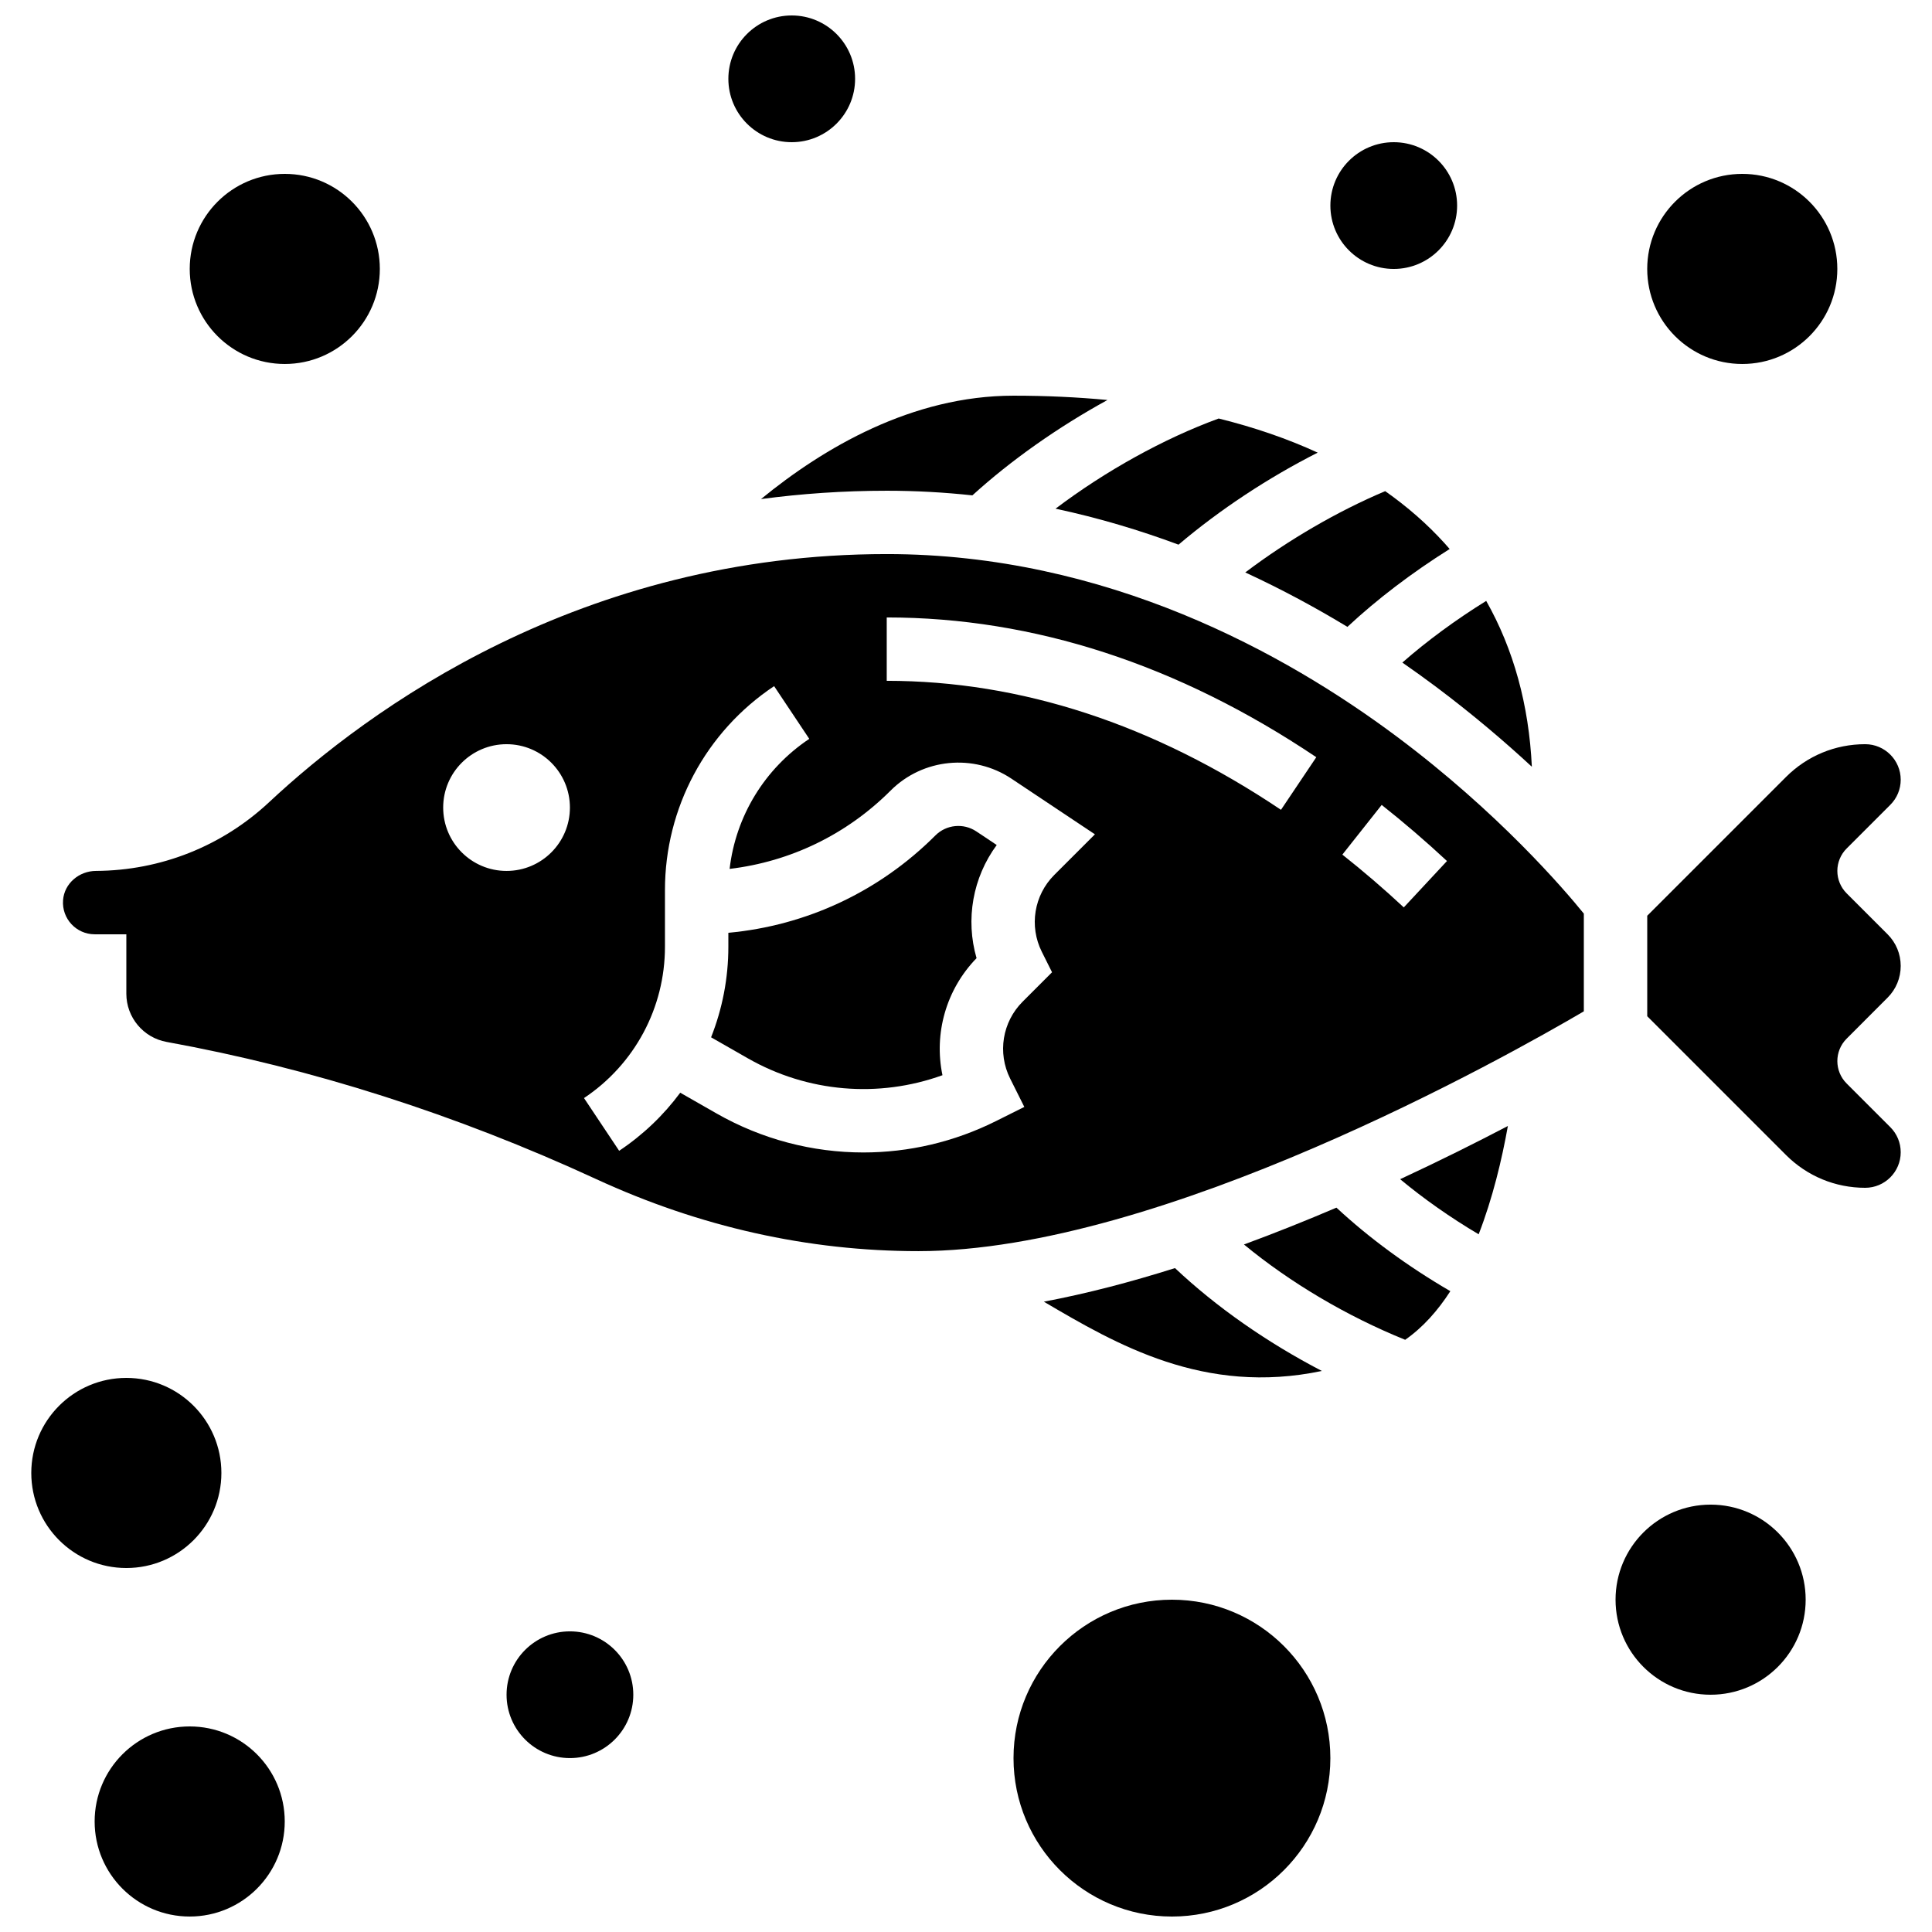
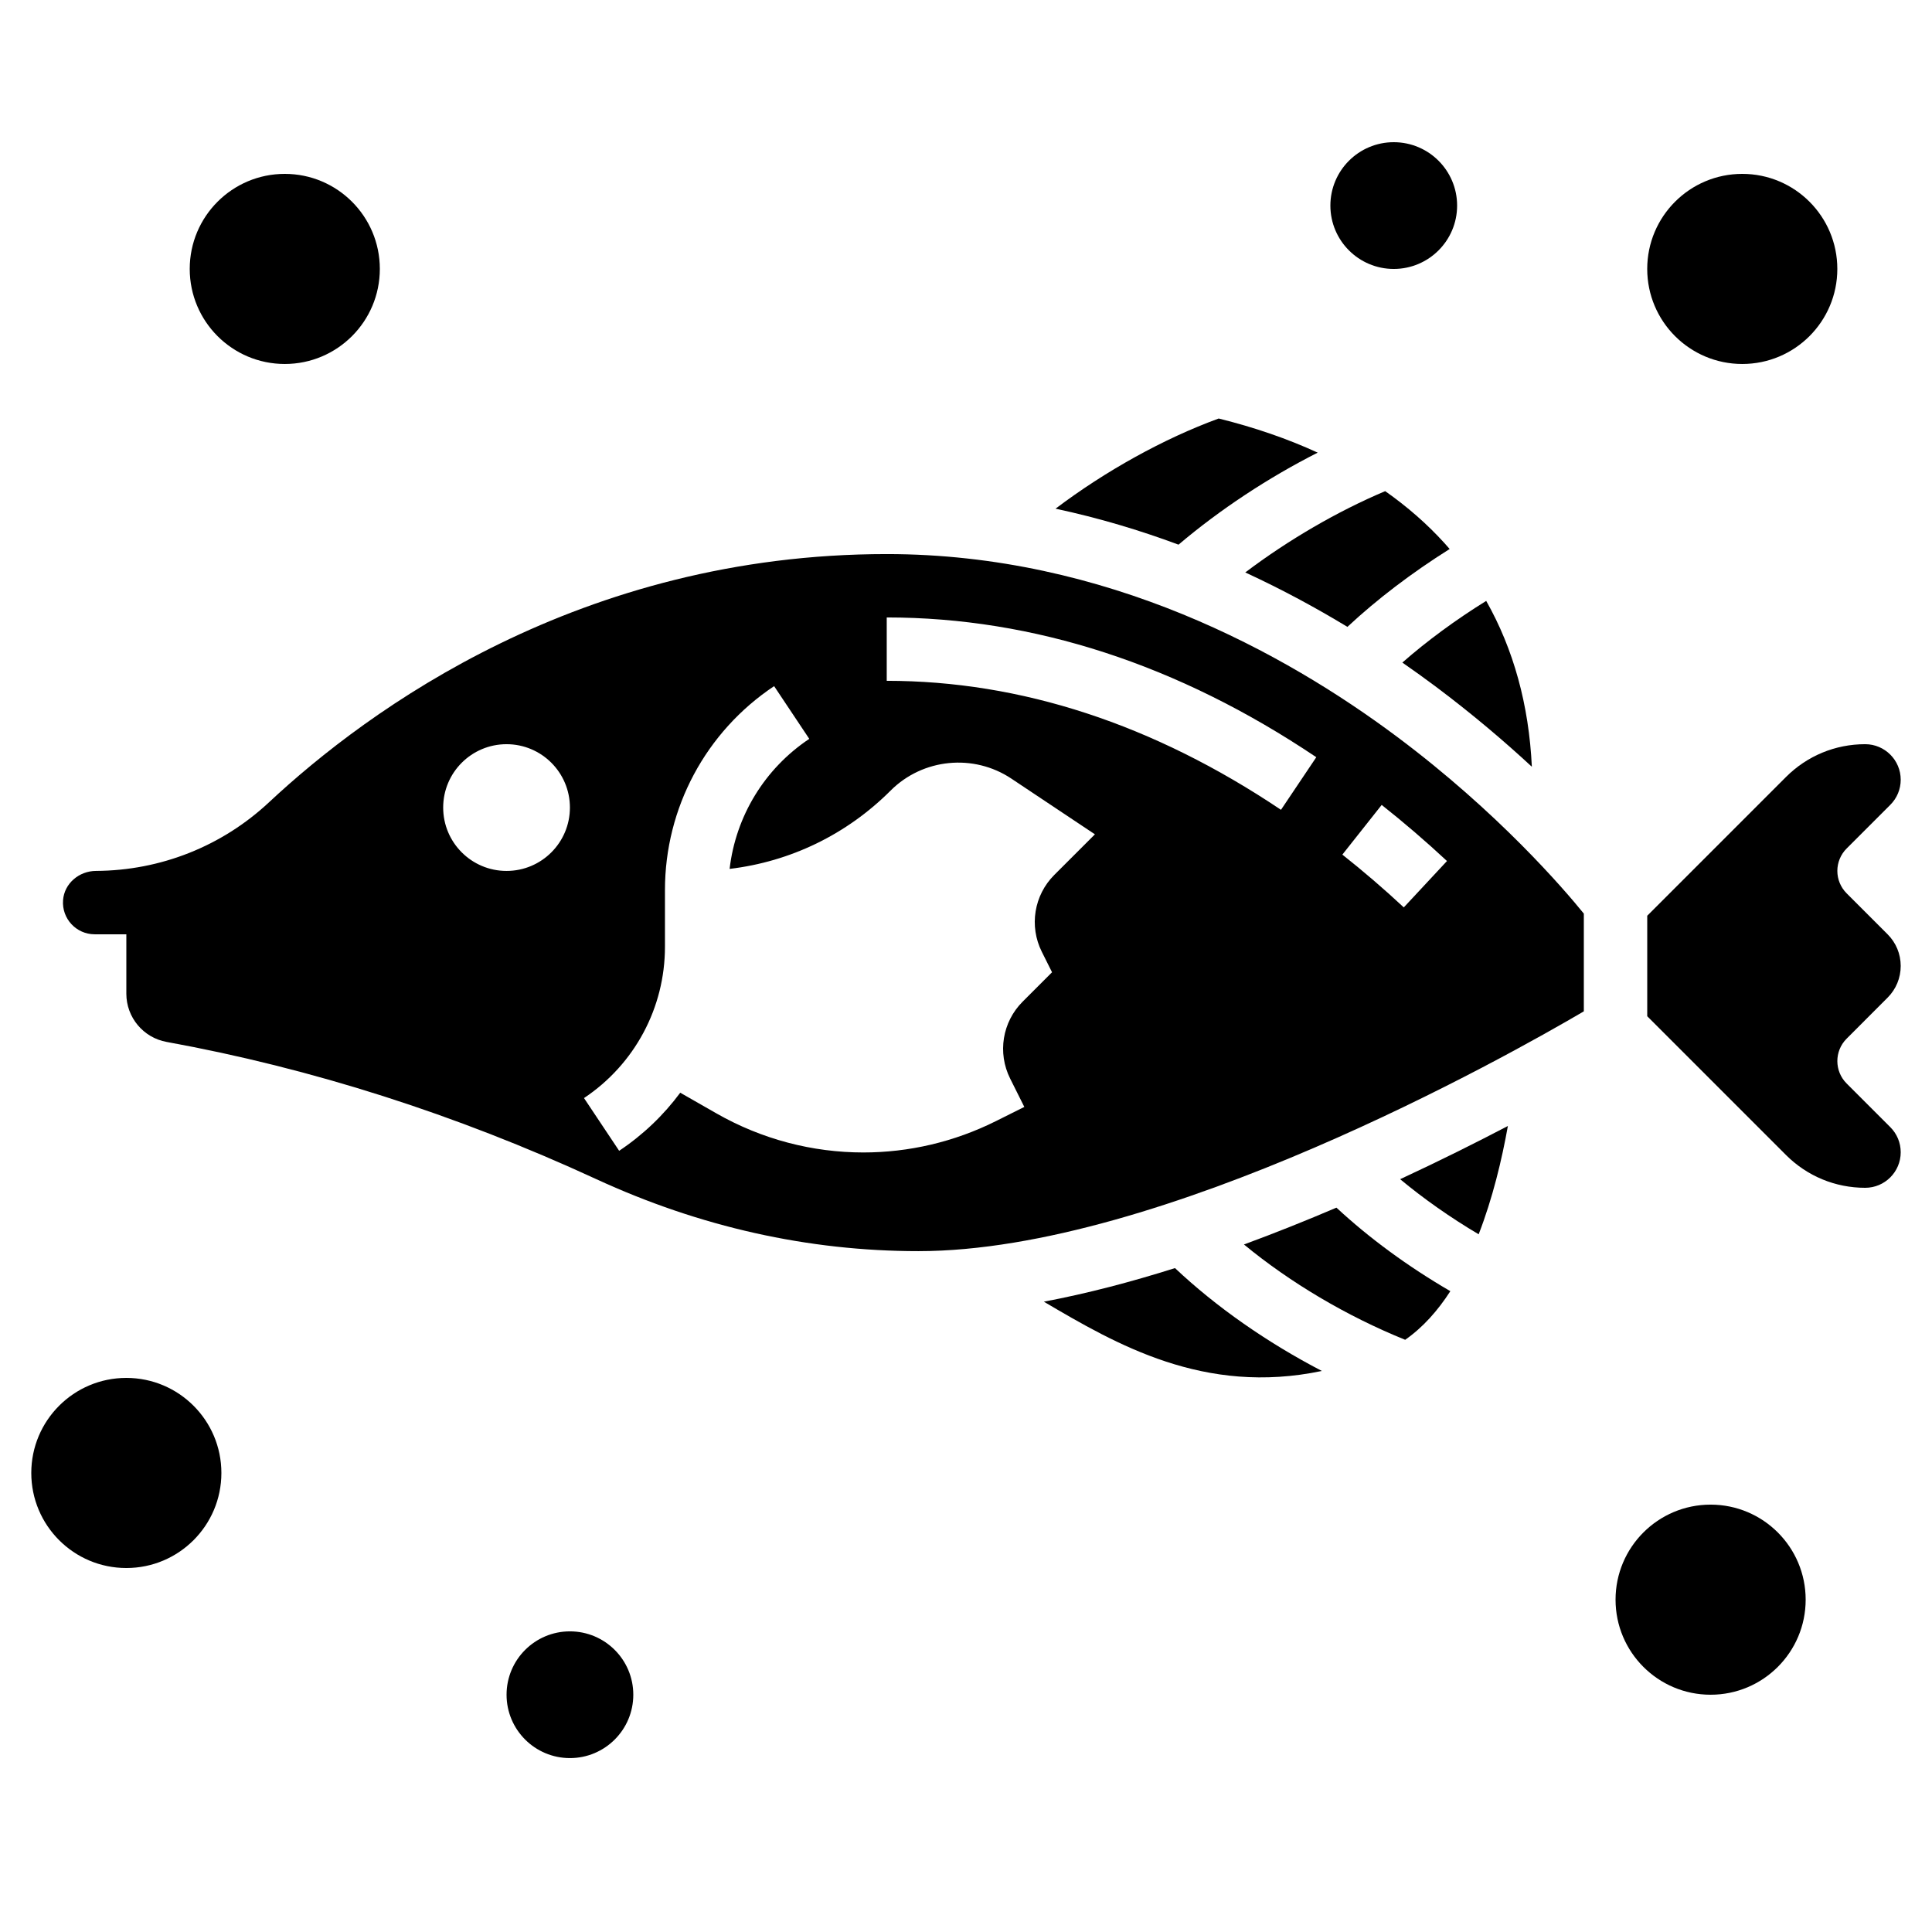
<svg xmlns="http://www.w3.org/2000/svg" width="800px" height="800px" version="1.1" viewBox="144 144 512 512">
  <defs>
    <clipPath id="c">
      <path d="m337 148.09h34v33.906h-34z" />
    </clipPath>
    <clipPath id="b">
-       <path d="m412 567h85v84.902h-85z" />
-     </clipPath>
+       </clipPath>
    <clipPath id="a">
      <path d="m169 601h51v50.902h-51z" />
    </clipPath>
  </defs>
  <path d="m473.66 473.8c12.262 10.109 27.172 18.961 42.723 25.258 4.668-3.242 8.629-7.695 11.973-12.883-11.223-6.531-21.484-14.051-30.188-22.137-7.906 3.379-16.121 6.676-24.508 9.762z" />
  <path d="m535.86 471.1c3.707-9.551 6.152-19.777 7.742-28.699-8.398 4.391-18.055 9.223-28.551 14.098 6.277 5.215 13.336 10.176 20.809 14.602z" />
-   <path d="m391.9 365.39c-14.906 14.906-34.148 23.895-54.879 25.812v3.711c0 8.348-1.598 16.465-4.578 23.984l9.73 5.559c15.852 9.059 34.668 10.598 51.59 4.484-2.297-11.023 0.93-22.68 9.035-31.02-2.977-10.262-1.02-21.355 5.344-29.984l-5.422-3.617c-3.391-2.258-7.938-1.809-10.82 1.07z" />
  <path d="m511.09 274.16c-12.656 5.34-25.727 12.961-37.082 21.543 9.742 4.5 18.793 9.402 27.07 14.426 7.781-7.266 17.07-14.344 27.094-20.637-0.449-0.52-0.902-1.035-1.363-1.547-4.606-5.078-9.863-9.668-15.719-13.785z" />
  <path d="m494.31 507.32c-14.52-7.551-28-16.953-38.926-27.262-11.582 3.656-23.281 6.738-34.754 8.902 19.223 11.32 42.492 24.895 73.68 18.359z" />
  <path d="m524.69 326.11c9.637 7.231 18.086 14.438 25.266 21.09-0.77-16.348-4.848-31.164-12.098-43.957-8.105 5.031-15.68 10.602-22.219 16.344 3.168 2.195 6.191 4.379 9.051 6.523z" />
  <path d="m514.2 339.23c-29.543-22.078-76.98-48.395-135.2-48.395-81.18 0-137.42 41.215-163.71 65.781-12.469 11.648-28.738 18.098-45.855 18.184-4.461 0.023-8.387 3.301-8.723 7.75-0.375 4.922 3.527 9.047 8.371 9.047h8.398v15.734c0 6.281 4.492 11.664 10.672 12.789 38.414 6.984 76.715 19.215 113.85 36.355 27.453 12.664 56.188 19.09 85.398 19.09 64.359 0 156.19-51.723 176.33-63.547v-25.902c-5.258-6.484-22.676-26.82-49.531-46.887zm-235.96 35.574c-9.273 0-16.793-7.519-16.793-16.793s7.519-16.793 16.793-16.793c9.273 0 16.793 7.519 16.793 16.793s-7.519 16.793-16.793 16.793zm145.16 1.059c-5.383 5.383-6.711 13.57-3.305 20.379l2.707 5.414-7.797 7.797c-5.379 5.383-6.711 13.57-3.305 20.379l3.754 7.512-7.512 3.754c-11.105 5.551-23.133 8.316-35.141 8.316-13.457 0-26.891-3.469-38.969-10.371l-9.562-5.465c-4.402 5.938-9.844 11.164-16.188 15.395l-9.316-13.973c13.434-8.961 21.453-23.945 21.453-40.09v-15.023c0-21.77 10.816-41.98 28.93-54.055l9.316 13.973c-11.855 7.906-19.484 20.508-21.113 34.461 16.109-1.918 31.02-9.105 42.668-20.754 8.523-8.523 21.98-9.855 32.008-3.168l22.137 14.758zm60.074-17.254c-33.793-22.684-68.945-34.188-104.48-34.188v-16.793c38.93 0 77.23 12.461 113.84 37.039zm32.547 25.859c-5.242-4.883-10.723-9.59-16.281-13.988l10.422-13.168c5.91 4.676 11.734 9.68 17.305 14.867z" />
  <path d="m456.32 288.34c10.969-9.301 23.758-17.734 36.883-24.387-8-3.68-16.762-6.699-26.238-9.043-14.613 5.344-30.055 13.934-43.238 23.898 11.453 2.441 22.332 5.715 32.594 9.531z" />
  <path d="m644.23 408.39c2.242-2.242 3.477-5.227 3.477-8.398s-1.234-6.152-3.477-8.398l-10.855-10.855c-1.574-1.574-2.461-3.711-2.461-5.938 0-2.227 0.887-4.363 2.461-5.938l11.574-11.574c1.777-1.777 2.758-4.144 2.758-6.656 0-5.191-4.223-9.414-9.414-9.414-7.93 0-15.387 3.09-20.992 8.695l-36.766 36.766v26.633l36.766 36.77c5.609 5.606 13.062 8.695 20.992 8.695 5.191 0 9.414-4.223 9.414-9.414 0-2.516-0.98-4.879-2.758-6.656l-11.574-11.574c-3.277-3.281-3.281-8.594 0-11.875z" />
-   <path d="m379.01 274.05c7.75 0 15.312 0.434 22.684 1.227 10.289-9.363 22.801-18.145 35.801-25.273-7.949-0.754-16.25-1.145-24.898-1.145-26.91 0-50.391 13.852-66.922 27.398 10.629-1.418 21.738-2.207 33.336-2.207z" />
  <path d="m244.66 215.27c0 13.91-11.277 25.188-25.191 25.188-13.91 0-25.188-11.277-25.188-25.188 0-13.914 11.277-25.191 25.188-25.191 13.914 0 25.191 11.277 25.191 25.191" />
  <g clip-path="url(#c)">
-     <path d="m370.61 164.89c0 9.277-7.519 16.793-16.793 16.793-9.273 0-16.793-7.516-16.793-16.793 0-9.273 7.519-16.793 16.793-16.793 9.273 0 16.793 7.519 16.793 16.793" />
-   </g>
+     </g>
  <path d="m630.91 215.27c0 13.91-11.277 25.188-25.188 25.188-13.914 0-25.191-11.277-25.191-25.188 0-13.914 11.277-25.191 25.191-25.191 13.91 0 25.188 11.277 25.188 25.191" />
  <path d="m202.67 534.35c0 13.914-11.277 25.191-25.188 25.191-13.914 0-25.191-11.277-25.191-25.191 0-13.914 11.277-25.191 25.191-25.191 13.91 0 25.188 11.277 25.188 25.191" />
  <path d="m311.83 593.12c0 9.273-7.519 16.793-16.793 16.793-9.277 0-16.793-7.519-16.793-16.793s7.516-16.793 16.793-16.793c9.273 0 16.793 7.519 16.793 16.793" />
  <g clip-path="url(#b)">
    <path d="m496.56 609.92c0 23.188-18.797 41.984-41.984 41.984s-41.984-18.797-41.984-41.984 18.797-41.984 41.984-41.984 41.984 18.797 41.984 41.984" />
  </g>
  <path d="m622.52 567.93c0 13.914-11.281 25.191-25.191 25.191-13.914 0-25.191-11.277-25.191-25.191 0-13.91 11.277-25.188 25.191-25.188 13.91 0 25.191 11.277 25.191 25.188" />
  <path d="m530.15 198.48c0 9.273-7.519 16.793-16.793 16.793-9.273 0-16.793-7.519-16.793-16.793 0-9.277 7.519-16.797 16.793-16.797 9.273 0 16.793 7.519 16.793 16.797" />
  <g clip-path="url(#a)">
-     <path d="m219.46 626.71c0 13.914-11.277 25.191-25.188 25.191-13.914 0-25.191-11.277-25.191-25.191 0-13.91 11.277-25.188 25.191-25.188 13.91 0 25.188 11.277 25.188 25.188" />
-   </g>
+     </g>
</svg>